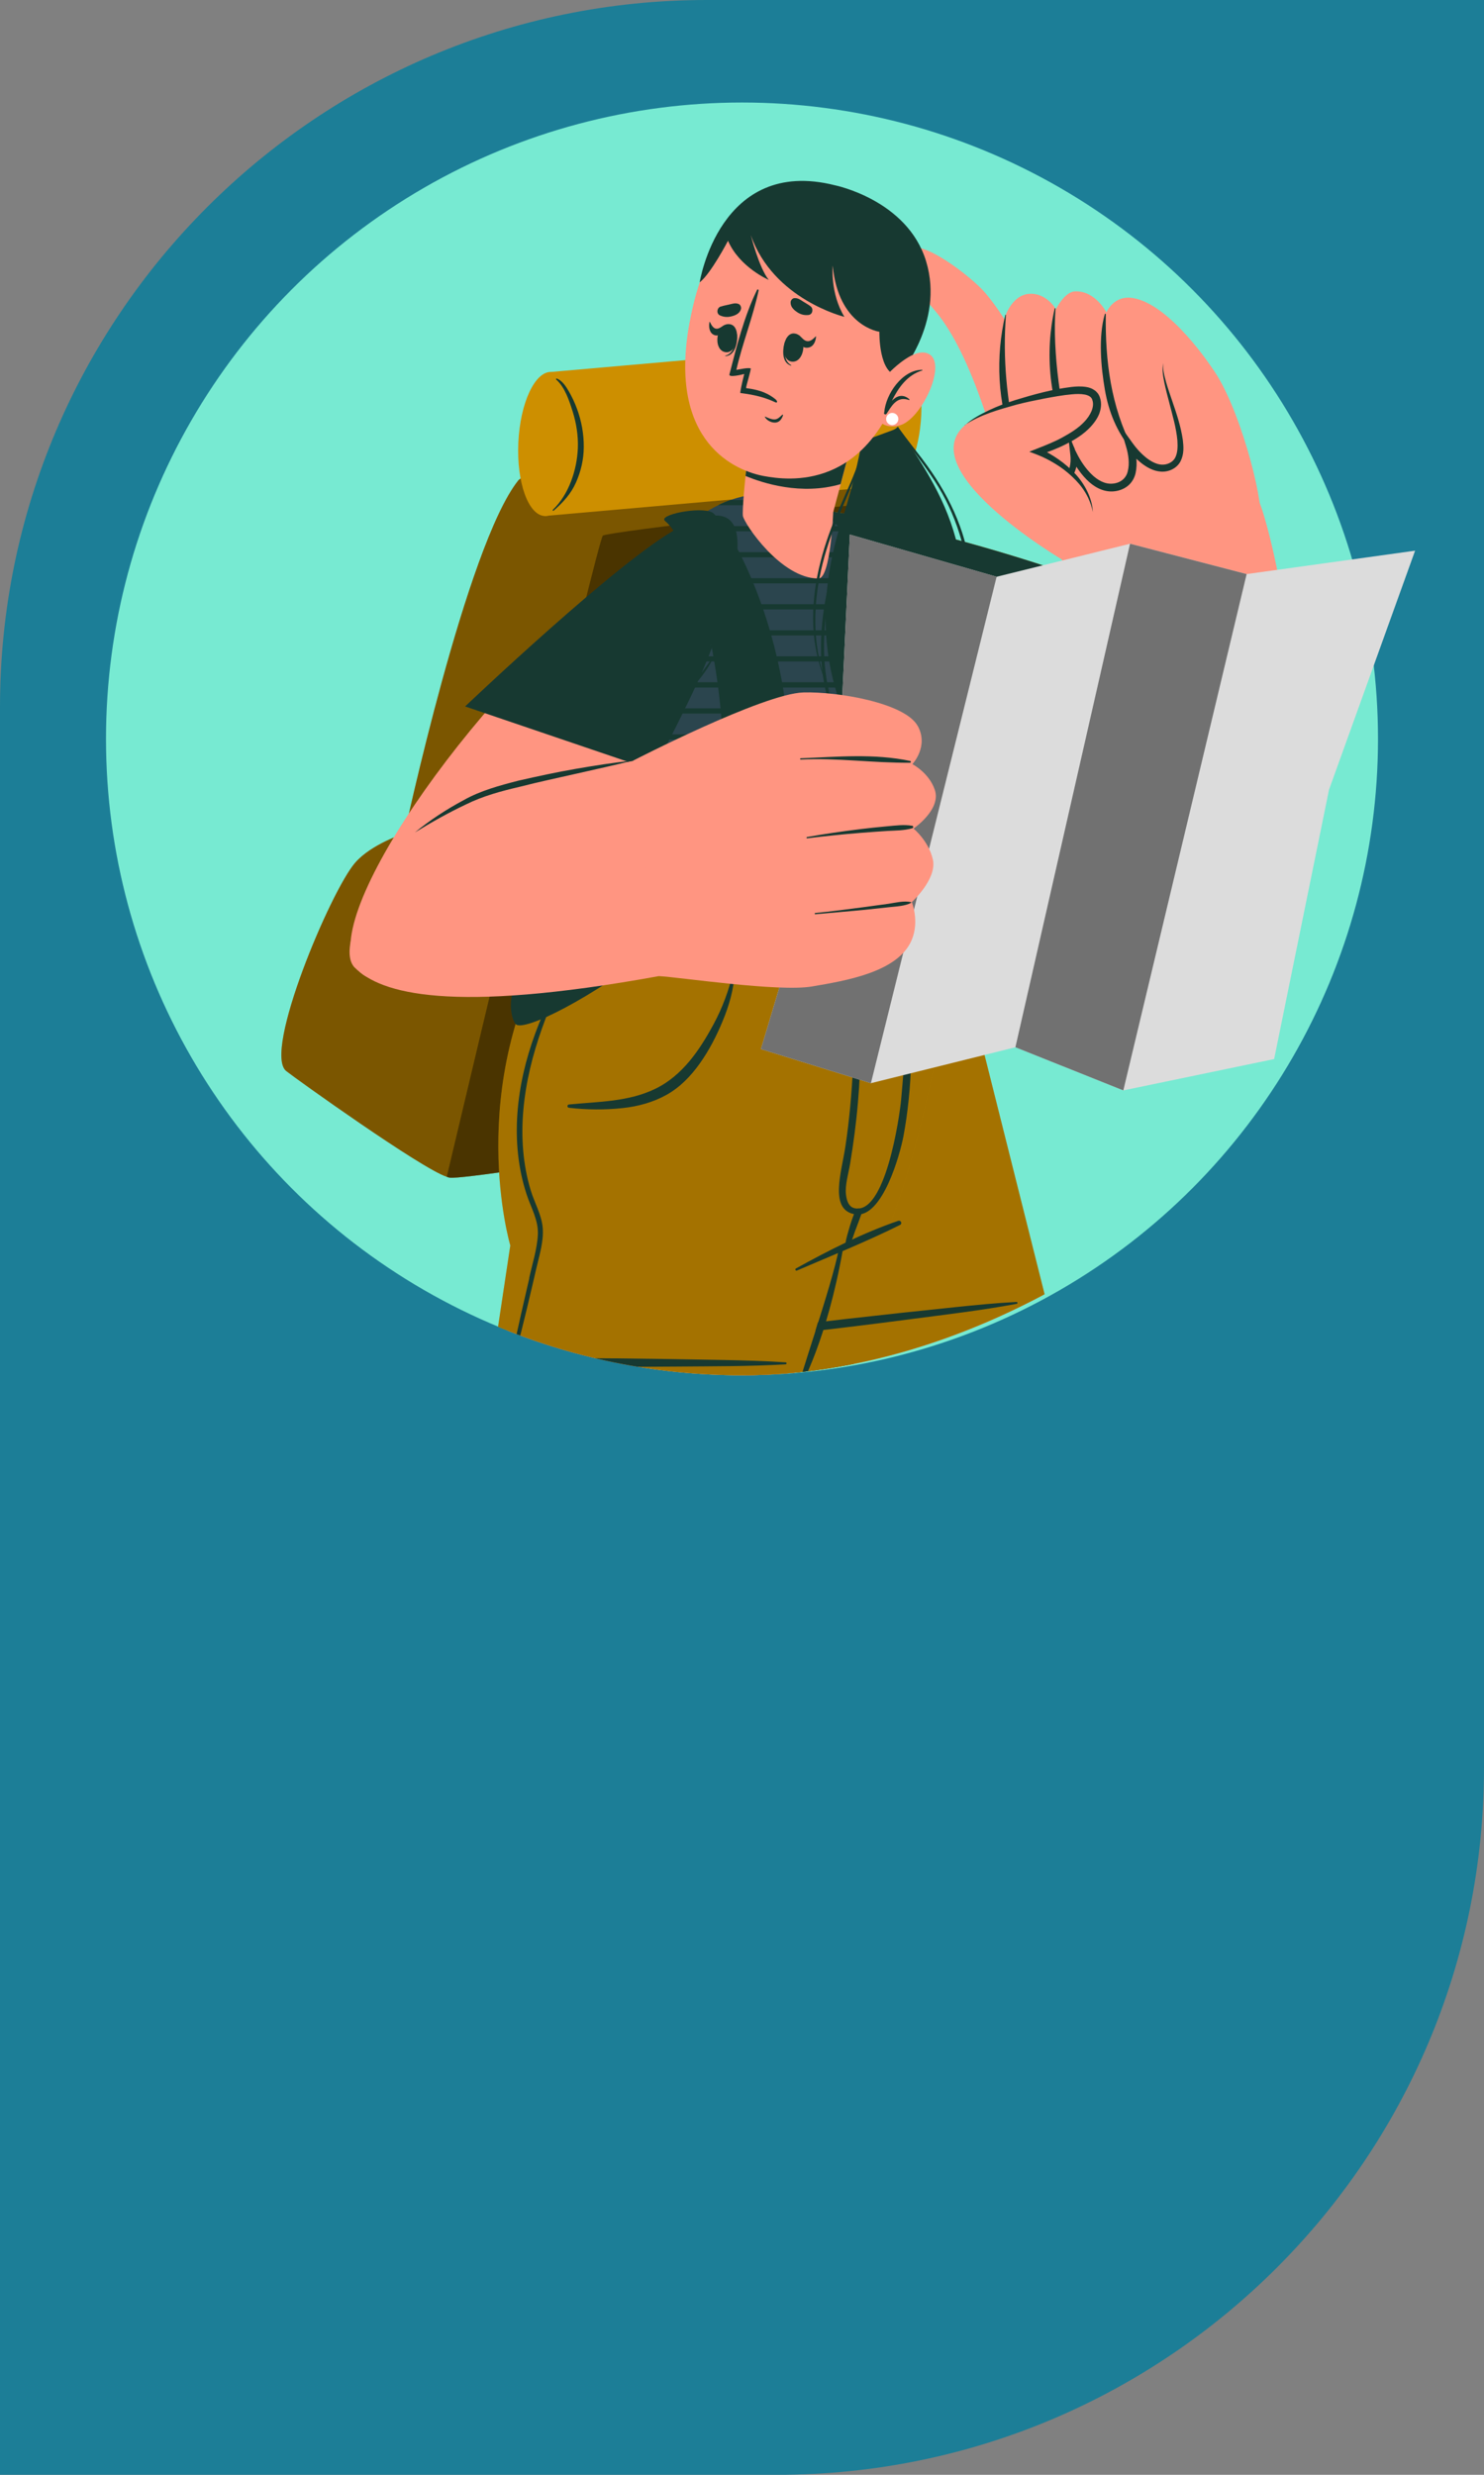
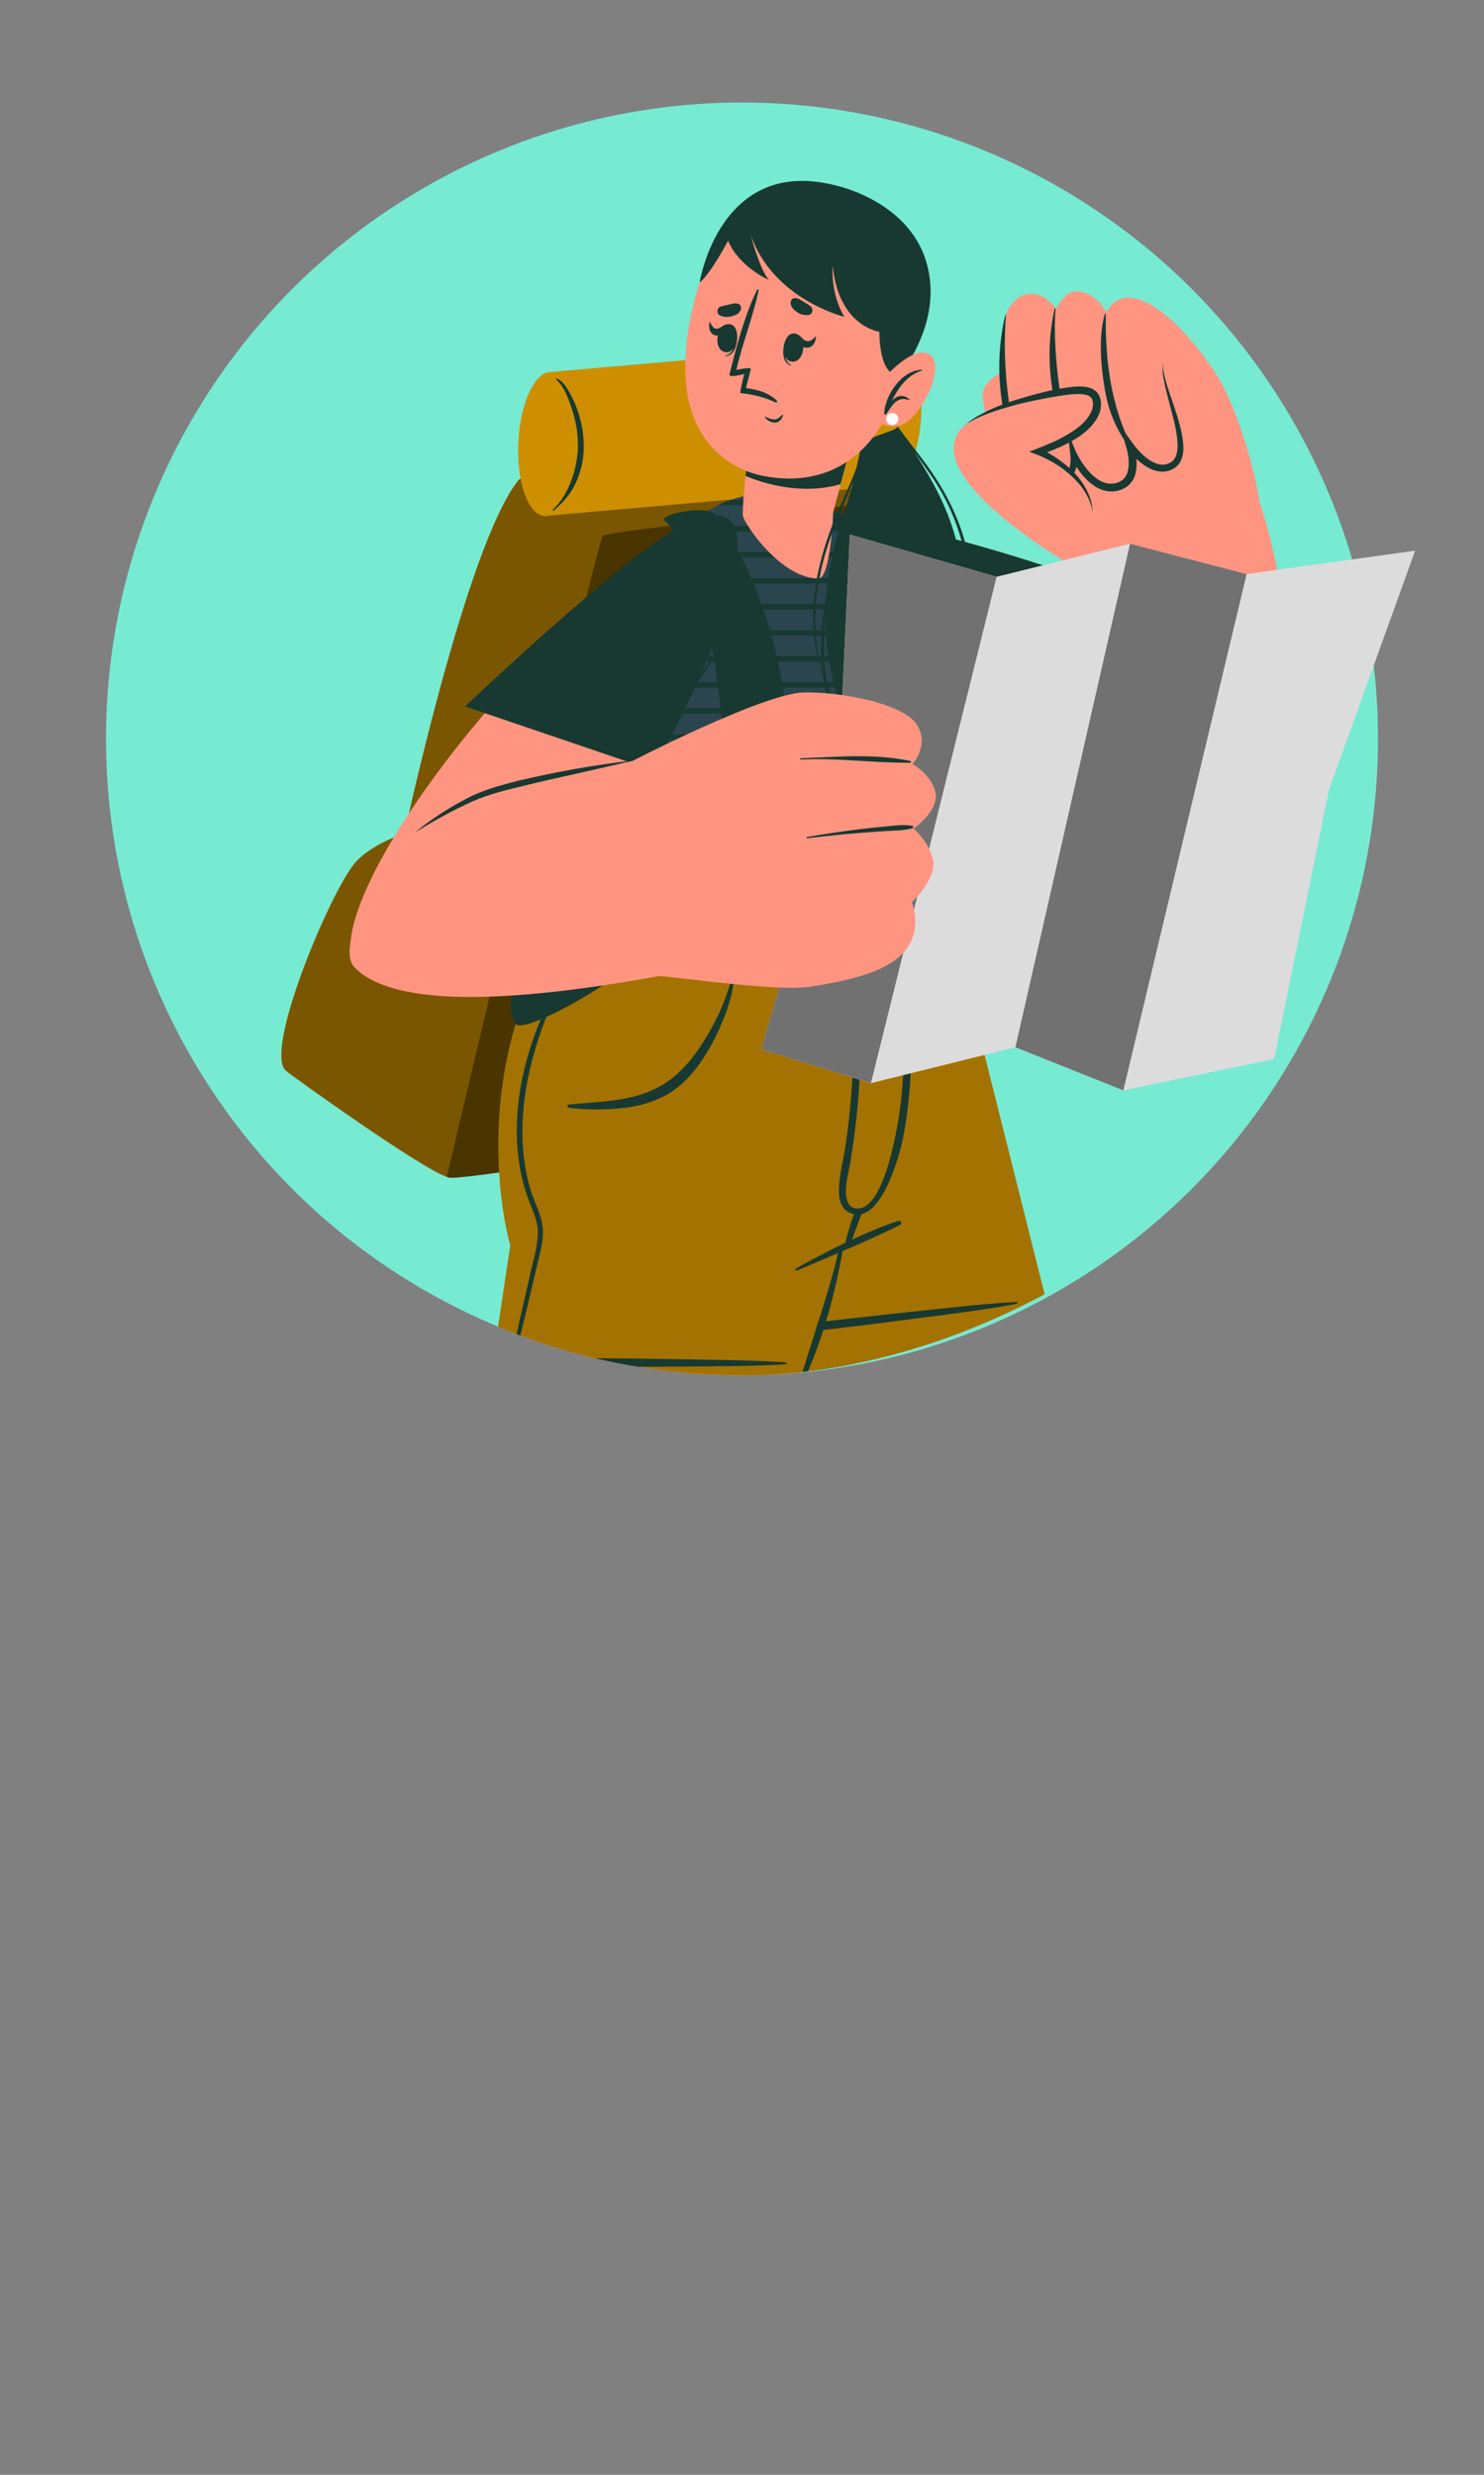
<svg xmlns="http://www.w3.org/2000/svg" id="Ebene_1" viewBox="0 0 210 350">
  <rect x="0" y="0" width="210" height="350" fill="#808080" stroke="none" />
  <defs>
    <style>.cls-1{fill:none;}.cls-2{fill:#ff9581;}.cls-3{fill:#1a2e35;}.cls-4{fill:#77ead2;}.cls-5{fill:#717171;}.cls-6{fill:#cd8f00;}.cls-7{fill:#fff;}.cls-8{opacity:.4;}.cls-9{opacity:.2;}.cls-10{fill:#dcdcdc;}.cls-11{fill:#173931;}.cls-12{fill:#1c7e97;}.cls-13{fill:#2b454e;}.cls-14{clip-path:url(#clippath);}</style>
    <clipPath id="clippath">
-       <path class="cls-1" d="M206.59,95.36c0,49.71-51.88,99.14-101.59,99.14S15,154.21,15,104.5,55.29,14.5,105,14.5s101.59,31.15,101.59,80.86Z" />
+       <path class="cls-1" d="M206.59,95.36c0,49.71-51.88,99.14-101.59,99.14S15,154.21,15,104.5,55.29,14.5,105,14.5s101.59,31.15,101.59,80.86" />
    </clipPath>
  </defs>
-   <path class="cls-12" d="M100,0h110v250c0,55.19-44.81,100-100,100H0V100C0,44.81,44.81,0,100,0Z" />
  <circle class="cls-4" cx="105" cy="104.5" r="90" />
  <g class="cls-14">
    <path class="cls-6" d="M125.25,156.27c-.59.97-58.73,10.74-61.62,10.28-.11-.01-.25-.06-.41-.12-3.64-1.19-21.37-13.88-22.72-14.96-3.32-2.67,6.29-25.46,9.75-29.45,2.3-2.66,6.99-4.16,6.99-4.16,0,0,8.77-40.73,16.11-49.93,1.84-2.31,38-7.54,44.84-5.38,2.93.93,10.52,6.99,10.85,8.21h0c.4,1.79-3.21,84.54-3.8,85.52Z" />
    <path class="cls-8" d="M125.25,156.27c-.59.97-58.73,10.74-61.62,10.28-.11-.01-.25-.06-.41-.12-3.64-1.19-21.37-13.88-22.72-14.96-3.32-2.67,6.29-25.46,9.75-29.45,2.3-2.66,6.99-4.16,6.99-4.16,0,0,8.77-40.73,16.11-49.93,1.84-2.31,38-7.54,44.84-5.38,2.93.93,10.52,6.99,10.85,8.21h0c.4,1.79-3.21,84.54-3.8,85.52Z" />
    <path class="cls-8" d="M125.25,156.27c-.59.97-58.73,10.74-61.62,10.28-.11-.01-.25-.06-.41-.12,3.75-15.83,21.4-90.13,22.09-90.68.68-.54,35.37-4.58,43.73-4.99.4,1.78-3.21,84.53-3.8,85.51Z" />
    <path class="cls-6" d="M130.37,58.64c-.25,5.29-2.09,9.55-4.24,9.96v.05l-49.03,4.32.93-20.37,47.87-4.21c.24-.1.49-.14.74-.13.08,0,.18.01.26.03h.17s0,.04,0,.04c2.09.62,3.54,5.04,3.3,10.3Z" />
    <path class="cls-6" d="M81.75,62.98c-.26,5.63-2.35,10.1-4.67,10-2.32-.11-3.99-4.75-3.73-10.38.26-5.63,2.35-10.1,4.67-10,2.32.11,3.99,4.75,3.73,10.38Z" />
    <path class="cls-11" d="M81.64,57.79c-.31-.85-.7-1.67-1.15-2.45-.41-.7-.9-1.47-1.67-1.8-.09-.04-.19.07-.11.14,1.23,1.08,1.85,3.01,2.33,4.53.52,1.67.8,3.42.73,5.17-.12,3.06-1.27,6.56-3.54,8.72-.08.08.04.19.12.12,1.32-1.16,2.44-2.36,3.16-3.99.7-1.58,1.09-3.26,1.1-4.99.02-1.86-.33-3.72-.97-5.46Z" />
    <path class="cls-2" d="M118.11,84.77c17.24,15.23,54.61,33.95,60.94,26.51,7.79-9.15.54-37.15-.82-40.2-1.53-3.43-29.87,4.77-27.88,8.26,1.18,2.06,1.92,4.26,1.73,4.26-1.97,0-7-3.1-26.27-9.24-10.74-3.42-19.12.33-7.7,10.41Z" />
    <path class="cls-3" d="M152.1,83.52c1.68,4.32,3.15,8.59,4.9,12.89-2.67-3.8-4.22-8.32-4.9-12.89h0Z" />
    <path class="cls-2" d="M171.55,52.09c3.68,5,7.22,18.17,6.85,21.68-.37,3.51-22.57,10.26-25.52,8.17-2.95-2.09-14.05-19.89-13.8-26.22.25-6.33,28.65-8.81,32.46-3.63Z" />
-     <path class="cls-2" d="M139.41,41.41c-1.87-2.2-9.08-7.8-10.97-6.15-1.89,1.65,2.15,6.68,3.86,8.67,3.52,4.1,6.02,11.14,7.17,14.57,1.15,3.43,7.87-2.81,7.87-2.81,0,0-3.09-8.59-7.93-14.28Z" />
    <path class="cls-2" d="M143.43,62.49s1.87,6.1,5.5,6.19c3.51.07,3.01-5.12,2.98-5.49.1.32,1.96,5.89,5.63,5.59,3.81-.31,2.41-5.43,2.32-5.76.19.27,2.78,3.85,5.52,3,4.69-1.47-1.68-10.81-.78-14.69,0,0,6.75.78,6.95.76,0,0-5.88-9.01-11.18-9.93-2.79-.49-3.8,2.02-3.8,2.02,0,0-1.58-3.11-4.47-2.97-1.48.08-2.68,2.52-2.68,2.52,0,0-1.37-2.44-3.93-2.16-2.05.22-3.2,2.69-3.38,3.66-1.32,7.47,1.32,17.26,1.32,17.26Z" />
    <path class="cls-11" d="M142.35,44.56c0-.06-.08-.08-.09-.02-1.39,5.81-1.14,12.62,1.16,18.18.08.18.4.14.36-.08-1.27-6.18-1.91-11.76-1.43-18.08Z" />
    <path class="cls-11" d="M149.37,43.64c0-.07-.11-.08-.12,0-1.4,6-.9,13.66,2.5,19.75.12.21.43.28.31.03-1.95-4.22-3.15-14.09-2.69-19.78Z" />
    <path class="cls-11" d="M160.24,63.37c-3.04-5.97-3.85-12.31-3.76-18.94,0-.09-.12-.08-.14,0-.93,3.23-.55,7.47.02,10.74.55,3.13,1.67,5.85,3.67,8.32.08.1.27.02.21-.11Z" />
    <path class="cls-11" d="M143.43,62.49c.47,1.14,1.03,2.24,1.7,3.26.67,1,1.48,1.98,2.51,2.46.51.24,1.07.3,1.58.14.52-.17,1.03-.45,1.4-.85.75-.78.97-2.02.85-3.09l-.29-2.68,1.21,2.42c.53,1.06,1.23,2.1,2.07,2.92.83.82,1.88,1.42,2.94,1.33,1.11-.07,1.98-.73,2.2-1.8.26-1.05.09-2.31-.24-3.41l-.91-3.06,1.86,2.59c.5.7,1.13,1.39,1.8,1.94.68.55,1.45.99,2.23,1.05.76.06,1.57-.29,1.93-.93.38-.67.4-1.61.34-2.49-.16-1.81-.71-3.61-1.17-5.42-.24-.91-.48-1.81-.67-2.73-.18-.91-.37-1.88-.15-2.8-.12.94.17,1.85.4,2.74.26.89.57,1.78.87,2.66.61,1.77,1.21,3.56,1.49,5.47.11.95.19,1.99-.31,3-.52,1.04-1.71,1.57-2.79,1.49-1.11-.08-2.03-.63-2.8-1.23-.78-.63-1.44-1.32-2.04-2.13l.94-.48c.4,1.29.62,2.61.32,4.03-.15.7-.55,1.41-1.17,1.88-.62.47-1.34.69-2.06.73-1.51.08-2.81-.76-3.72-1.69-.94-.96-1.65-2.04-2.23-3.24l.92-.26c.1,1.36-.24,2.77-1.25,3.76-.5.49-1.12.79-1.78.96-.68.18-1.42.04-2.01-.27-1.19-.65-1.91-1.75-2.53-2.82-.61-1.09-1.08-2.25-1.42-3.43Z" />
    <path class="cls-2" d="M150.45,79.24s-22.72-13.35-13.15-19.67c2.84-1.88,16.76-6.2,17.69-3.42,1.19,3.59-4.28,6.48-8.01,7.75,0,0,8.37,3.45,7.7,10-.42,4.1-4.23,5.36-4.23,5.36Z" />
    <path class="cls-11" d="M136.54,60.14c.99-.91,2.21-1.54,3.41-2.12,1.21-.58,2.48-1.04,3.76-1.45,2.58-.79,5.15-1.5,7.87-1.84.68-.08,1.38-.12,2.14,0,.37.06.79.19,1.14.44.18.12.32.25.49.46.14.2.24.39.3.6.28.81.15,1.64-.12,2.35-.3.7-.74,1.3-1.23,1.82-.99,1.04-2.19,1.78-3.41,2.39-1.22.63-2.49,1.1-3.77,1.54l.02-.88c.97.44,1.84.95,2.68,1.54.84.59,1.62,1.26,2.32,2,.7.75,1.29,1.6,1.73,2.52.45.92.72,1.91.79,2.91-.21-.98-.57-1.92-1.08-2.76-.5-.85-1.16-1.59-1.87-2.26-.71-.67-1.49-1.27-2.33-1.78-.83-.51-1.72-.97-2.6-1.31l-1.12-.43,1.14-.45c1.22-.48,2.45-.96,3.58-1.59,1.13-.62,2.25-1.31,3.09-2.22.82-.87,1.45-2.07,1.11-3.04-.22-.88-1.68-.93-2.93-.81-1.29.11-2.59.36-3.89.6-1.3.25-2.6.52-3.88.85-2.54.71-5.14,1.42-7.37,2.9Z" />
    <path class="cls-6" d="M151.24,81.2l-12.92,21.08s-15.96-10.65-24.31-18.73c-8.35-8.07-8.09-13.96,8.51-10.36,16.6,3.6,28.72,8.01,28.72,8.01Z" />
    <path class="cls-11" d="M151.24,81.2l-12.92,21.08s-15.96-10.65-24.31-18.73c-8.35-8.07-8.09-13.96,8.51-10.36,16.6,3.6,28.72,8.01,28.72,8.01Z" />
    <path class="cls-11" d="M135.46,98.88c1.53-3.12,3.15-6.21,4.84-9.25.83-1.5,1.64-3.01,2.51-4.5.89-1.53,1.89-3.01,2.77-4.54.06-.11.24-.03.18.09-.8,1.51-1.5,3.08-2.3,4.6-.82,1.57-1.7,3.1-2.56,4.65-1.69,3.05-3.46,6.07-5.3,9.03-.05.08-.19.02-.14-.07Z" />
    <path class="cls-2" d="M93.15,132.15s23.88,119.92,25.56,128.78c.39,2.02-.99,109.36-.99,109.36h44.38s4.27-93.77,2.13-111.45c-2.14-17.69-29.18-126.68-29.18-126.68h-41.9Z" />
    <path class="cls-11" d="M93.15,132.15s11.62,58.37,19.23,96.67l22.67-96.67h-41.9Z" />
    <polygon class="cls-6" points="150.1 192.11 102.91 197.78 93.15 132.15 135.04 132.15 150.1 192.11" />
    <polygon class="cls-9" points="150.1 192.11 102.91 197.78 93.15 132.15 135.04 132.15 150.1 192.11" />
    <path class="cls-11" d="M104.68,188.72c5.04-1.01,10.16-1.63,15.27-2.21,5.06-.57,10.11-1.12,15.17-1.64,2.9-.3,5.8-.59,8.71-.74.19-.01.21.24.03.27-5.05.94-10.18,1.53-15.27,2.2-5.05.66-10.1,1.29-15.16,1.84-2.9.31-5.8.56-8.72.67-.28.01-.3-.34-.04-.39Z" />
    <path class="cls-11" d="M99.68,135.97c3.51,12.57,6.85,25.18,10.04,37.83.45,1.78.87,3.56,1.31,5.33.44,1.81.93,3.66,1.18,5.51.01.11-.13.14-.17.04-1.19-3.05-1.9-6.34-2.76-9.5-.85-3.14-1.66-6.29-2.47-9.43-1.62-6.29-3.24-12.59-4.77-18.91-.87-3.6-1.74-7.21-2.6-10.82-.04-.15.19-.21.23-.06Z" />
    <path class="cls-2" d="M194.92,410.95c-2.45.81-72.43.61-75.1-1.08-1.01-.63-1.57-10.83-1.91-23.17-.07-2.67-.13-5.41-.17-8.21-.05-3.31-.1-6.66-.12-9.91-.09-14.61.44-27.48.44-27.48h45.23l-.02,27.48v9.91s-.25,8.21-.25,8.21c0,0,26.76,12.07,29.48,14.24,2.71,2.16,4.85,9.21,2.41,10.01Z" />
    <path class="cls-2" d="M104.32,364.74l-45.65-.56s10.5-155.64,14.4-188.04c0,0-7.4-17.54,6.45-44.03h55.56s-3.72,25.21-10.1,41.2c0,0-4.13,1.11-11.63,5.24l-9.04,186.19Z" />
    <path class="cls-6" d="M112.55,198.13h-43.65l3.31-21.99s-6.63-22.31,6.33-44.03h56.54s-2.34,23.65-9.28,41.43l-7.1,3.15-6.16,21.44Z" />
    <path class="cls-9" d="M112.55,198.13h-43.65l3.31-21.99s-6.63-22.31,6.33-44.03h56.54s-2.34,23.65-9.28,41.43l-7.1,3.15-6.16,21.44Z" />
    <path class="cls-11" d="M118.71,176.69c.05-.28.62-.27.57.01-2.3,12.96-5.93,19.24-6.19,19.83-.03.08-.14.08-.17,0-.2-.61,4.74-14.46,5.78-19.85Z" />
    <path class="cls-11" d="M127.1,172.66c-5.01,1.72-9.84,4.17-14.46,6.73-.18.1-.06.38.13.3,4.87-2.09,9.84-4.09,14.59-6.45.37-.19.12-.71-.26-.58Z" />
    <path class="cls-11" d="M128.65,139.24c-.01-.17-.31-.21-.31-.02.04,5.78-.33,10.87-.82,16.28-.23,2.51-2.25,16.38-6.6,15.37-.73-.17-1.1-.89-1.21-1.98-.14-1.32.36-2.94.58-4.25.48-2.9.87-5.82,1.12-8.75.47-5.47.49-10.95-.18-16.41-.02-.18-.28-.17-.28.02,0,7.58-.19,15.14-1.32,22.65-.54,3.61-2.36,9.04,1.41,9.59,3.84.57,6.33-8.53,6.8-11.02,1.31-6.94,1.36-14.44.81-21.46Z" />
    <path class="cls-11" d="M121.04,171.23c-.39.93-.71,1.9-.98,2.87-.21.76-.49,1.57-.41,2.36.02.15.22.17.3.06.51-.65.73-1.53,1.01-2.3.33-.89.68-1.77.99-2.67.2-.6-.67-.91-.91-.33Z" />
    <path class="cls-11" d="M80.55,156.2c4.11-.41,8.34-.36,12.15-2.2,3.88-1.87,6.34-5.54,8.32-9.23,1.24-2.31,2.1-4.69,2.73-7.24.03-.11.21-.08.2.03-.09,2.33-.79,4.69-1.68,6.83-.87,2.11-1.94,4.19-3.27,6.05-1.26,1.76-2.79,3.35-4.7,4.41-1.89,1.05-4.02,1.63-6.17,1.86-2.51.27-5.1.25-7.61-.04-.31-.04-.29-.44.01-.47Z" />
    <path class="cls-11" d="M74.88,180.77c.44-2.01,1.12-4.07,1.23-6.14.11-2.06-.98-3.84-1.6-5.74-2.41-7.39-1.44-15.47,1.2-22.65,1.51-4.12,3.53-8.01,5.68-11.83.05-.1.2,0,.15.09-3.6,7.03-6.78,14.53-7.48,22.48-.34,3.82-.07,7.71,1.05,11.39.53,1.74,1.53,3.43,1.69,5.27.16,1.93-.48,3.88-.9,5.73-.53,2.3-2.14,9.24-2.84,11.58-.06.2-.41.16-.38-.06.32-2.08,1.75-7.99,2.22-10.12Z" />
    <path class="cls-11" d="M71.75,192.43c5.13-.38,10.28-.37,15.42-.32,5.09.05,10.17.13,15.26.23,2.91.06,5.83.13,8.74.33.19.01.18.26,0,.28-5.13.31-10.29.27-15.42.32-5.09.04-10.18.05-15.27-.03-2.92-.05-5.82-.16-8.73-.4-.28-.02-.26-.38.01-.4Z" />
    <path class="cls-2" d="M134.76,412.56c-2.47.75-72.42-1.22-75.04-2.98-.99-.66-1.3-10.87-1.32-23.21,0-2.67,0-5.41.04-8.21.03-3.31.07-6.66.13-9.91.28-14.61,1.72-28.7,1.72-28.7l44.63,2.38-.72,27.47-.26,9.91-.44,8.2s26.44,12.74,29.11,14.98c2.65,2.23,4.62,9.33,2.16,10.07Z" />
    <path class="cls-13" d="M133.99,122.68l2.14,13.47-58.66-.12s1.68-43.29,18.09-60.07c8.21-8.4,17.53-7.47,23.29-1.26,1.46,1.57,18.71,22.8,20.34,31.92,1.41,8.05-5.2,16.06-5.2,16.06Z" />
    <path class="cls-11" d="M114.66,71.45h-13.05c.58-.28,1.16-.53,1.74-.73h9.68c.56.21,1.11.45,1.63.73Z" />
    <path class="cls-11" d="M119.25,75.14h-22.87c.28-.26.56-.5.83-.74h21.36c.1.1.19.2.28.3.09.09.22.24.39.45Z" />
    <path class="cls-11" d="M122.24,78.82h-29.15c.19-.25.38-.49.58-.73h27.98c.19.23.38.48.59.73Z" />
    <path class="cls-11" d="M125.07,82.5h-34.5c.15-.25.31-.49.46-.73h33.48c.19.24.37.49.56.73Z" />
    <path class="cls-11" d="M127.8,86.19h-39.25c.12-.25.24-.5.38-.74h38.33c.18.24.35.49.54.74Z" />
    <path class="cls-11" d="M130.38,89.87h-43.54c.11-.24.21-.49.32-.73h42.72c.18.24.34.48.5.73Z" />
    <path class="cls-11" d="M132.82,93.55h-47.44c.09-.24.19-.49.27-.73h46.7c.15.24.31.48.46.73Z" />
    <path class="cls-11" d="M135.1,97.23h-50.97c.08-.25.15-.5.24-.74h50.28c.15.25.3.49.45.74Z" />
    <path class="cls-11" d="M137.08,100.91h-54.06c.07-.25.13-.49.21-.73h53.48c.13.24.25.49.37.73Z" />
    <path class="cls-11" d="M138.65,104.59h-56.61c.07-.24.13-.48.19-.73h56.16c.1.25.19.49.26.73Z" />
    <path class="cls-11" d="M139.37,108.28h-58.19c.05-.25.11-.49.16-.74h57.97c.03.25.04.5.05.74Z" />
    <path class="cls-11" d="M139.21,111.23c-.03.24-.08.48-.12.73h-58.67c.04-.24.09-.49.14-.73h58.65Z" />
    <path class="cls-11" d="M138.28,114.9c-.09.25-.18.49-.27.73h-58.25c.03-.24.08-.48.12-.73h58.4Z" />
    <path class="cls-11" d="M136.64,118.58c-.13.26-.26.51-.4.74h-57.07c.03-.24.08-.49.11-.74h57.36Z" />
    <path class="cls-11" d="M133.99,122.68l.05.33h-55.38c.02-.24.05-.49.1-.73h55.54c-.19.26-.31.41-.31.41Z" />
    <path class="cls-11" d="M134.63,126.68h-56.4c.02-.24.05-.48.08-.73h56.2l.12.73Z" />
    <path class="cls-11" d="M135.21,130.37h-57.35c.03-.24.05-.49.07-.74h57.18l.11.74Z" />
    <path class="cls-11" d="M135.8,134.05h-58.22c.01-.22.03-.47.05-.73h58.04l.12.73Z" />
    <path class="cls-11" d="M124.15,118.38c-3.11.35-6.24.8-9.27,1.61-1.51.4-2.99.87-4.47,1.37-.74.25-1.48.47-2.22.7-.76.23-1.59.44-2.39.47-.07,0-.07.11,0,.11.78.01,1.53.03,2.3-.06.74-.08,1.47-.25,2.19-.43,1.53-.39,3.05-.85,4.58-1.26,3.09-.82,6.17-1.64,9.31-2.24.14-.03.11-.27-.04-.26Z" />
    <path class="cls-11" d="M131.9,121.09c-2.57-.24-5.18-.36-7.76-.3-1.3.03-2.58.13-3.87.26-.62.07-1.23.14-1.84.22-.67.09-1.34.27-2.01.36-.07,0-.07.12,0,.11.64-.06,1.29-.01,1.93-.03.65-.02,1.29-.05,1.93-.07,1.29-.04,2.58-.07,3.87-.13,2.58-.11,5.16-.19,7.75-.21.14,0,.13-.2,0-.21Z" />
    <path class="cls-11" d="M132.98,93.03c-1.22-1.83-2.5-3.61-3.83-5.36-.28-.71-.6-1.41-.92-2.1-.37-.8-.86-1.54-1.35-2.27-.03-.04-.09,0-.07.04.4.77.76,1.57,1.17,2.33.24.44.45.88.67,1.33-1.33-1.73-2.71-3.43-4.12-5.1-.02-.03-.06,0-.05.04,2.6,3.85,5.34,7.59,7.84,11.5,2.49,3.91,4.73,7.9,6.72,12.09.04.09.18.02.15-.07-1.36-4.42-3.65-8.6-6.2-12.44Z" />
    <path class="cls-2" d="M105.12,72.95c.22,1.17,5.42,8.89,10.71,8.86,1.72-.01,2.08-9.41,2.08-9.41l.19-.69,2.58-9.63-11.12-7.81-1.61-1.04s-.53,2.68-1.16,6.03c-.03.15-.06.31-.09.48-.04.19-.08.37-.11.54-.1.5-.2,1.01-.29,1.52-.07.39-.14.76-.2,1.17-.07.41-.13.81-.2,1.22-.59,4.05-.86,8.26-.78,8.76Z" />
    <path class="cls-11" d="M120.66,62.08l-1.71,6.39c-5.56,1.62-11.02-.14-13.45-1.16.1-1.01.24-2.07.39-3.12.07-.41.13-.81.2-1.22.06-.41.13-.78.2-1.17.09-.51.19-1.02.29-1.52.03-.18.07-.35.11-.54.03-.17.06-.32.09-.48.63-3.35,1.16-6.03,1.16-6.03l1.61,1.04,11.11,7.81Z" />
    <path class="cls-11" d="M123.43,52.95c1.85,8.13,12.74,15.57,12.9,31.18.07,7.02-9.77,16.73-5.74,29.49,1.05,3.31-20.95-11.61-11.31-40.51,3.02-9.07,4.15-20.16,4.15-20.16Z" />
    <path class="cls-11" d="M119.73,74.73c-3.79,9.56-5.79,21.77.5,30.76,1.84,2.63,4.33,4.58,6.85,6.5.05.03.09-.04.05-.07-2.21-1.74-4.43-3.53-6.12-5.8-1.6-2.15-2.72-4.63-3.43-7.21-1.42-5.12-1.15-10.52-.05-15.67.61-2.88,1.53-5.64,2.4-8.45.04-.12-.14-.18-.19-.06Z" />
    <path class="cls-11" d="M130.58,65c-2.14-2.82-4.47-5.55-5.99-8.77-.02-.04-.07,0-.06.03,2.33,5.29,6.71,9.32,9.31,14.48,2.42,4.8,3.68,10.24,3.08,15.62-.32,2.89-1.18,5.63-2.5,8.22-.04.08.08.16.13.08,2.47-4.18,3.28-9.27,2.75-14.07-.64-5.79-3.24-10.99-6.72-15.58Z" />
    <path class="cls-11" d="M122.77,59.01c-.17,2.62-.77,5.11-1.72,7.56-.93,2.4-2.07,4.7-3.03,7.09-2.01,5.01-3.31,10.4-2.87,15.83.25,3.13,1.13,6.07,2.56,8.86,0,.01.03,0,.02-.01-2.59-5.09-2.83-11.18-1.75-16.7.51-2.61,1.31-5.16,2.29-7.63.93-2.35,2.02-4.65,2.91-7.02.96-2.53,1.81-5.22,1.76-7.96,0-.12-.17-.13-.18,0Z" />
    <path class="cls-6" d="M123.76,61.78l2.58-.95c.94-.35,1.43-1.39,1.08-2.33h0c-.35-.94-1.39-1.43-2.33-1.08l-2.58.95c-.94.35-1.43,1.39-1.08,2.33h0c.35.94,1.39,1.43,2.33,1.08Z" />
    <path class="cls-2" d="M97.58,45.58c-3.18,17.21,6.77,21.06,10.49,21.74,3.37.62,14.92,2.29,19.86-14.5,4.94-16.79-2.06-23.71-9.69-25.53-7.63-1.82-17.48,1.08-20.65,18.29Z" />
    <path class="cls-11" d="M102,43.36c.41-.14.81-.2,1.22-.3.47-.11.83-.25,1.3-.07.25.1.41.46.34.71-.16.59-.7.87-1.27,1.02-.61.17-1.12.14-1.7-.11-.56-.25-.44-1.08.09-1.26Z" />
    <path class="cls-11" d="M114.7,43.32c-.34-.26-.7-.45-1.06-.68-.41-.26-.71-.5-1.21-.48-.27,0-.54.3-.55.57-.04.61.39,1.05.87,1.38.52.36,1.02.5,1.64.44.61-.05.76-.88.32-1.22Z" />
    <path class="cls-11" d="M111.09,48.29s.09.07.08.12c-.22,1.22-.26,2.66.79,3.23.03.02.02.08-.02.07-1.33-.39-1.25-2.29-.85-3.42Z" />
    <path class="cls-11" d="M112.37,47.16c2,.14,1.58,4.12-.27,3.99-1.82-.12-1.4-4.11.27-3.99Z" />
    <path class="cls-11" d="M113.13,47.46c.32.26.62.7,1.04.78.48.1.89-.28,1.25-.65.04-.04.07,0,.06.05-.07.76-.45,1.52-1.28,1.54-.76.03-1.22-.71-1.33-1.49-.02-.15.13-.34.26-.24Z" />
    <path class="cls-11" d="M104.3,47.26s-.1.05-.11.1c-.08,1.24-.38,2.64-1.54,2.94-.04,0-.04.07,0,.07,1.38-.06,1.76-1.93,1.64-3.11Z" />
    <path class="cls-11" d="M103.32,45.86c-1.97-.35-2.52,3.62-.69,3.94,1.8.31,2.34-3.65.69-3.94Z" />
    <path class="cls-11" d="M102.46,46.01c-.34.17-.7.51-1.08.48-.44-.03-.7-.5-.92-.95-.02-.05-.06-.02-.07.03-.13.76.02,1.58.73,1.83.65.22,1.22-.36,1.51-1.09.05-.14-.02-.36-.16-.3Z" />
    <path class="cls-11" d="M110.7,58.66c-.31.27-.63.65-1.09.66-.43.01-.93-.21-1.31-.39-.04-.02-.08.02-.06.06.29.49.95.83,1.53.77.57-.06.87-.53,1.04-1.04.02-.07-.07-.1-.12-.06Z" />
    <path class="cls-11" d="M105.32,52.88s-.47,1.81-.57,2.68c0,.08,2.49.16,4.93,1.32.37.17.4-.15,0-.46-.8-.62-1.84-1.26-4.1-1.53-.03-.25.78-2.77.64-2.8-.47-.1-1.44.12-2.02.22.87-3.8,2.34-7.43,3.15-11.23.03-.14-.17-.2-.22-.08-1.81,3.69-2.91,8.05-3.91,11.95-.13.49,1.73.04,2.1-.06Z" />
    <path class="cls-11" d="M127.18,53.15c-2.88-.16-2.74-6.23-2.74-6.23,0,0-5.8-.76-6.6-9.35,0,0-.39,3.9,1.65,7.24,0,0-10.08-2.45-13.25-11.58,0,0,1.14,4.59,2.54,6.35,0,0-4.13-1.77-5.76-5.53,0,0-2.45,4.7-4.01,5.88,0,0,2.81-17.84,19.13-13.73,0,0,10.29,2.07,12.92,10.78,2.63,8.71-3.88,16.16-3.88,16.16Z" />
    <path class="cls-2" d="M124.94,53.64s4.33-5.07,6.66-3.48c2.34,1.59-1.28,9.2-4.28,10-3,.8-3.8-1.96-3.8-1.96l1.41-4.56Z" />
    <path class="cls-11" d="M130.51,52.31s.05.07,0,.08c-2.11.63-3.36,2.41-4.3,4.29.68-.69,1.54-1.03,2.48-.21.05.04,0,.12-.07.1-.81-.26-1.43-.17-2.06.44-.44.43-.77,1-1.11,1.52-.11.17-.43.04-.34-.16,0-.01.01-.03.02-.05.2-2.59,2.56-6.02,5.36-6.02Z" />
    <path class="cls-7" d="M125.4,59.17c-.05.47.3.9.77.95.47.05.9-.3.95-.77s-.3-.9-.77-.95c-.47-.05-.9.3-.95.77Z" />
    <path class="cls-2" d="M92.45,78.58c-22.5,15.79-45.56,48.09-42.6,57.11,3.3,10.05,28.69-8.54,28.87-10.14.14-1.21,12.76-21.42,22-40.44,8.54-17.57-2.71-10.43-8.28-6.53Z" />
    <path class="cls-11" d="M91.94,108.78l-26.12-8.87s21.97-20.91,30.16-25.24c9.22-4.87,9.7.91,6.85,10.41-2.85,9.5-10.9,23.7-10.9,23.7Z" />
    <path class="cls-11" d="M92.79,104.13c-.86-.44-8.98-3.27-10.75-3.85-1.78-.58-9.02-3.01-10.91-3.45-.08-.02-.13.09-.05.13,1.76.79,9.06,3.26,10.86,3.88,1.8.63,9.89,3.25,10.82,3.41.08.01.09-.09.03-.12Z" />
    <path class="cls-11" d="M100.92,92.9c-.55.74-1.08,1.49-1.62,2.24.72-1.67,1.4-3.36,2.01-5.06.02-.05-.06-.08-.09-.03-1.72,3.07-3.32,6.24-4.82,9.43-1.47,3.13-3.09,6.2-4.35,9.42-.04.1.11.14.16.06,1.93-2.96,3.45-6.18,5.01-9.34.54-1.09,1.05-2.19,1.55-3.3.85-1.04,1.62-2.14,2.22-3.36.02-.05-.04-.1-.08-.06Z" />
    <path class="cls-11" d="M94.11,73.67c-1.05-.86,4.95-2.07,6.64-1.21,1.69.85,10.19,14.43,10.97,33.61.78,19.18-36.81,41.29-38.77,38.74-.83-1.07-.88-3.95-.08-5.17,1.13-1.72,28.45-18.5,29.32-30.63.78-10.78-3.59-31.64-8.08-35.33Z" />
    <polygon class="cls-10" points="180.3 149.78 188.07 111.68 200.25 77.88 176.41 81.19 159.91 76.9 141.03 81.57 120.26 75.6 118.56 112.07 107.68 148.37 123.24 153.19 143.69 148.11 158.96 154.21 180.3 149.78" />
    <polygon class="cls-5" points="158.96 154.21 176.41 81.19 159.91 76.9 143.69 148.11 158.96 154.21" />
    <polygon class="cls-5" points="123.24 153.19 141.03 81.57 120.26 75.6 118.56 112.07 107.68 148.37 123.24 153.19" />
    <path class="cls-2" d="M50.23,136.87c3.65,3.63,13.46,6.55,43.04,1.17,4.09-.74,4.33-31.6-.08-31.03-5.56.72-23.79,4.91-25.29,5.48-11.17,4.25-21.32,20.75-17.68,24.38Z" />
    <path class="cls-2" d="M129.86,102.65c1.62,2.92-.75,5.42-.75,5.42,0,0,2.37,1.22,3.18,3.65.93,2.78-3.02,5.46-3.02,5.46,0,0,2.14,1.73,2.74,4.38.62,2.75-2.98,6.02-2.98,6.02,0,0,1.11,2.71-.02,5.37-1.92,4.55-9.37,5.75-14.1,6.56-4.73.81-18.9-1.33-21.64-1.46l-3.67-30.48s18.39-9.48,24.09-9.64c4.8-.14,14.35,1.46,16.17,4.73Z" />
    <path class="cls-11" d="M128.81,107.62c-5.14-1.08-10.31-.58-15.5-.38-.12,0-.11.19,0,.18,5.16-.26,10.31.5,15.47.45.14,0,.16-.22.02-.25Z" />
    <path class="cls-11" d="M129.1,116.79c-1.17-.21-2.4-.03-3.58.07-1.26.11-2.52.25-3.78.4-2.52.31-5.03.67-7.53,1.12-.11.02-.11.19,0,.18,2.51-.3,5.03-.57,7.55-.77,1.26-.1,2.53-.19,3.79-.27,1.18-.07,2.42-.05,3.56-.39.17-.05.16-.32-.02-.35Z" />
-     <path class="cls-11" d="M128.92,127.58c-1.01-.22-2.21.09-3.22.24-1.14.16-2.29.32-3.44.47-2.29.3-4.59.61-6.89.83-.11.01-.11.19,0,.18,2.34-.22,4.68-.4,7.02-.63,1.15-.12,2.3-.24,3.44-.37.98-.11,2.21-.14,3.09-.61.05-.03.03-.1-.02-.11Z" />
    <path class="cls-11" d="M89.6,107.56c-2.67.66-5.34,1.25-8.01,1.85-2.67.61-5.35,1.17-7.99,1.85-2.67.62-5.27,1.32-7.71,2.53-2.46,1.16-4.84,2.51-7.18,3.94,2.13-1.74,4.44-3.25,6.87-4.55,2.41-1.37,5.16-2.1,7.8-2.78,2.68-.61,5.36-1.19,8.07-1.66,2.7-.47,5.41-.89,8.14-1.19Z" />
  </g>
</svg>